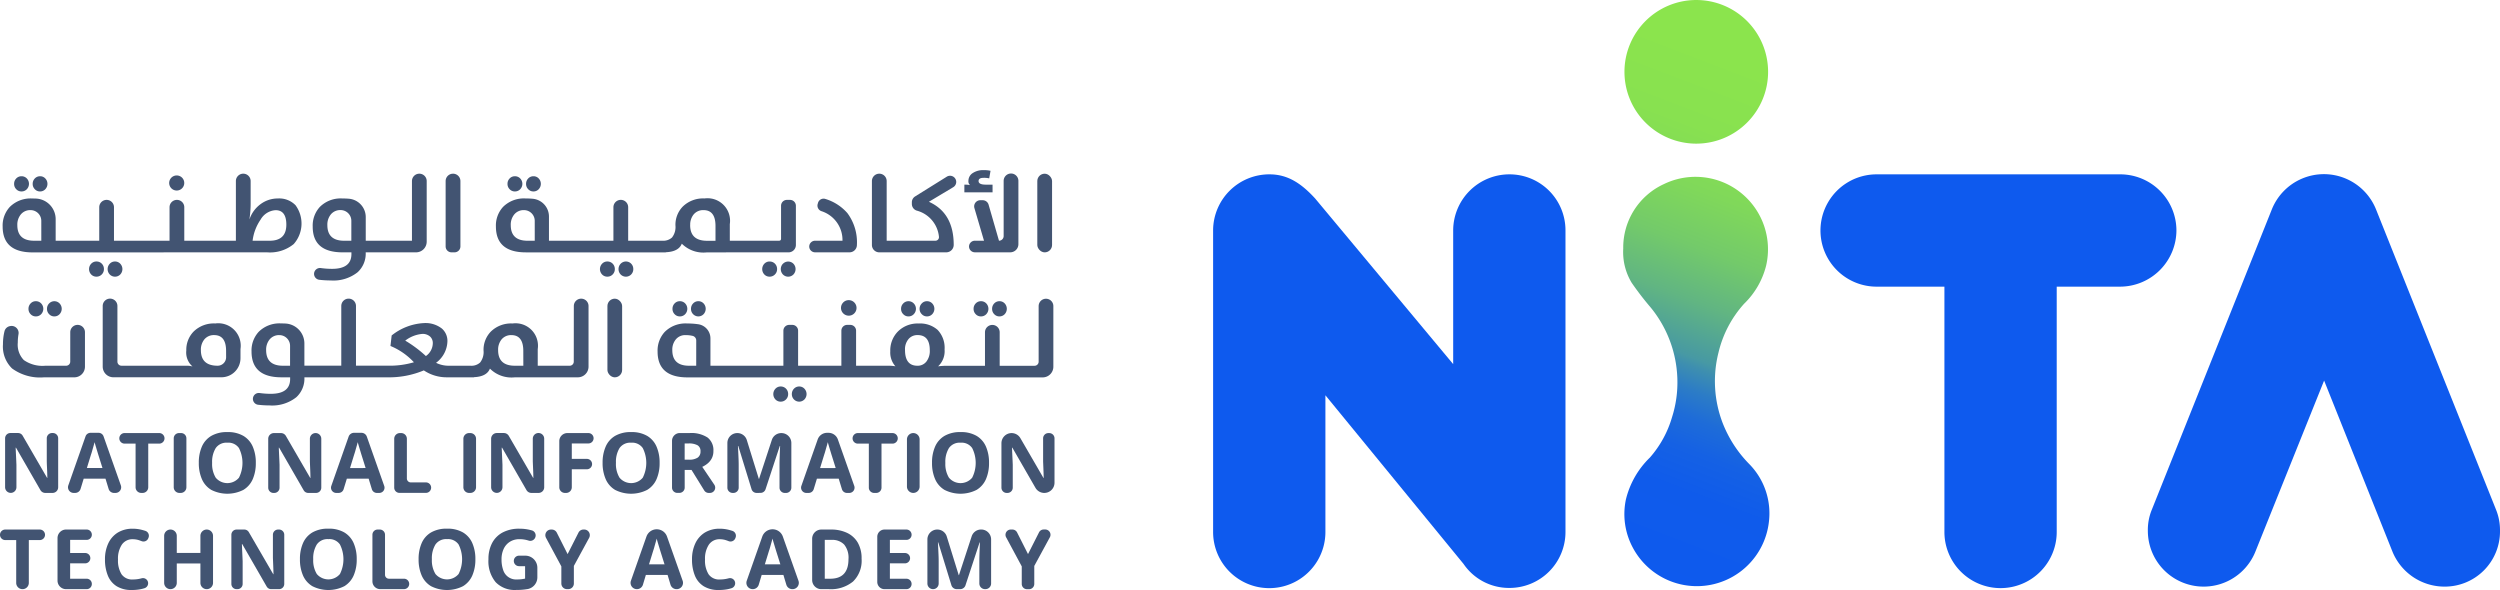
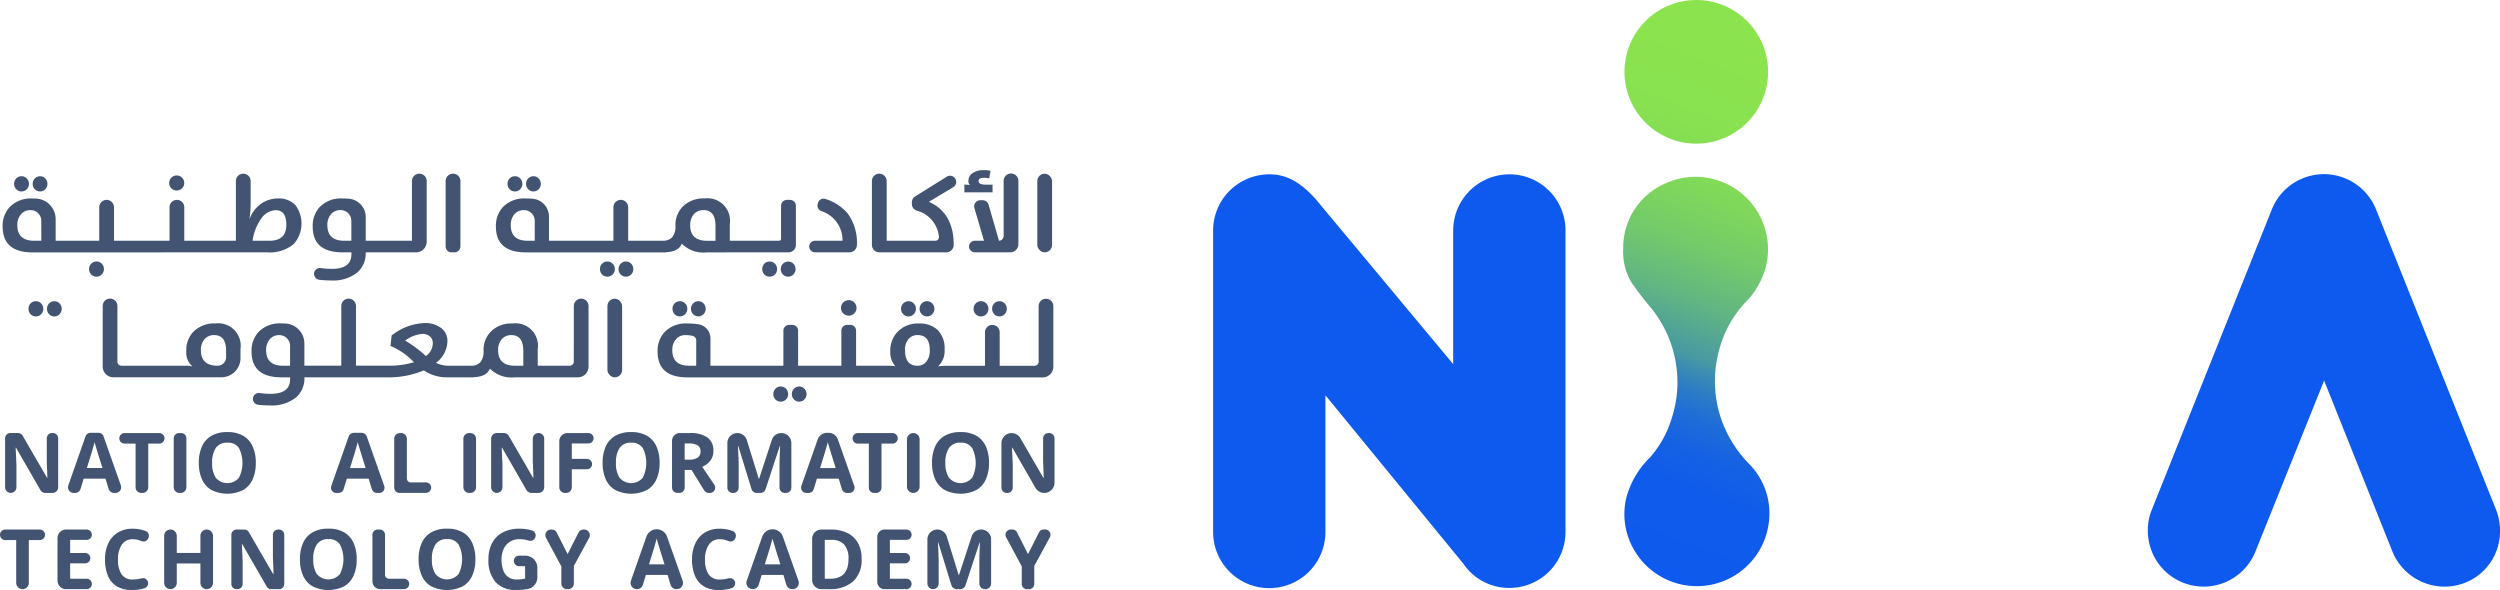
<svg xmlns="http://www.w3.org/2000/svg" width="256" height="60.415" viewBox="0 0 256 60.415">
  <defs>
    <linearGradient id="linear-gradient" x1="0.452" y1="1.04" x2="0.544" y2="0.08" gradientUnits="objectBoundingBox">
      <stop offset="0.027" stop-color="#0e5aee" />
      <stop offset="0.203" stop-color="#0f5beb" />
      <stop offset="0.28" stop-color="#1561e4" />
      <stop offset="0.339" stop-color="#1e6cd8" />
      <stop offset="0.388" stop-color="#2c7cc6" />
      <stop offset="0.43" stop-color="#3e8faf" />
      <stop offset="0.446" stop-color="#4799a4" />
      <stop offset="0.454" stop-color="#499ba0" />
      <stop offset="0.546" stop-color="#61b582" />
      <stop offset="0.643" stop-color="#73ca6a" />
      <stop offset="0.746" stop-color="#80d85a" />
      <stop offset="0.858" stop-color="#88e150" />
      <stop offset="1" stop-color="#8be44d" />
    </linearGradient>
  </defs>
  <g id="Group_9" data-name="Group 9" transform="translate(-171.815 -489.723)">
    <g id="Group_10" data-name="Group 10" transform="translate(296.036 489.723)">
      <g id="Group_9-2" data-name="Group 9" transform="translate(0 17.832)">
        <path id="Path_96" data-name="Path 96" d="M581.327,544.214a5.756,5.756,0,0,0-5.776,5.723v13.712l-14.134-16.961c-1.425-1.555-2.812-2.474-4.674-2.474a5.756,5.756,0,0,0-5.776,5.723v30.9a5.75,5.75,0,0,0,11.5,0v-14l14.141,17.265a5.633,5.633,0,0,0,4.719,2.463,5.729,5.729,0,0,0,5.723-5.723v-30.9A5.729,5.729,0,0,0,581.327,544.214Z" transform="translate(-550.966 -544.193)" fill="#0e5aee" />
-         <path id="Path_97" data-name="Path 97" d="M777.3,549.937a5.756,5.756,0,0,0-5.776-5.723H746.6a5.75,5.75,0,0,0,0,11.5h6.942v25.12a5.75,5.75,0,0,0,11.5,0v-25.12h6.482A5.783,5.783,0,0,0,777.3,549.937Z" transform="translate(-678.655 -544.193)" fill="#0e5aee" />
        <path id="Path_98" data-name="Path 98" d="M878.771,578.5l-12.288-30.746a5.748,5.748,0,0,0-10.672.02L843.532,578.5a5.43,5.43,0,0,0-.411,2.171,5.712,5.712,0,0,0,11.026,2.1l7.023-17.481,6.976,17.459a5.757,5.757,0,0,0,5.32,3.639,5.654,5.654,0,0,0,5.715-5.714A5.593,5.593,0,0,0,878.771,578.5Z" transform="translate(-747.402 -544.151)" fill="#0e5aee" />
      </g>
      <path id="Path_99" data-name="Path 99" d="M694.082,543.051a7.425,7.425,0,0,1-13.908,2.824,7.263,7.263,0,0,1-.747-5.009,8.912,8.912,0,0,1,2.453-4.285,10.84,10.84,0,0,0,2.27-4.137,11.742,11.742,0,0,0,.545-3.97,12.082,12.082,0,0,0-2.753-7.291,30.275,30.275,0,0,1-1.929-2.512,6.084,6.084,0,0,1-.859-3.5,7.147,7.147,0,0,1,4.169-6.6,7.422,7.422,0,0,1,10.464,8.347,8.206,8.206,0,0,1-2.256,3.909,11.347,11.347,0,0,0-2.627,5.012,11.949,11.949,0,0,0,.418,7.168,12.4,12.4,0,0,0,2.724,4.223A7.187,7.187,0,0,1,694.082,543.051Zm-7.448-38.619a7.354,7.354,0,1,0-7.355-7.355A7.355,7.355,0,0,0,686.634,504.432Z" transform="translate(-637.155 -489.723)" fill="url(#linear-gradient)" />
    </g>
    <g id="Group_13" data-name="Group 13" transform="translate(171.815 507.146)">
      <g id="Group_11" data-name="Group 11" transform="translate(0.264 0)">
-         <path id="Path_100" data-name="Path 100" d="M179.631,595.027a.417.417,0,0,1-.417.417h-2.122a3.333,3.333,0,0,1-2.214-.579,2.261,2.261,0,0,1-.618-1.785,4.964,4.964,0,0,1,.071-.852.719.719,0,0,0-.814-.85l-.039.007a.712.712,0,0,0-.579.525,5.507,5.507,0,0,0-.157,1.343,3.12,3.12,0,0,0,.931,2.47,4.847,4.847,0,0,0,3.263.91h3.11a1.092,1.092,0,0,0,1.092-1.092v-3.527a.753.753,0,0,0-.753-.753h0a.753.753,0,0,0-.753.753Z" transform="translate(-172.702 -575.417)" fill="#425472" />
        <path id="Path_101" data-name="Path 101" d="M182.016,585.2a.8.8,0,0,0,0-1.1.737.737,0,0,0-.546-.228.712.712,0,0,0-.535.228.776.776,0,0,0-.218.553.752.752,0,0,0,.218.546.707.707,0,0,0,.535.229A.732.732,0,0,0,182.016,585.2Z" transform="translate(-178.064 -570.451)" fill="#425472" />
        <path id="Path_102" data-name="Path 102" d="M187.793,585.2a.8.8,0,0,0,0-1.1.742.742,0,0,0-1.07,0,.77.77,0,0,0-.219.553.747.747,0,0,0,.219.546.706.706,0,0,0,.535.229A.719.719,0,0,0,187.793,585.2Z" transform="translate(-181.956 -570.451)" fill="#425472" />
        <path id="Path_103" data-name="Path 103" d="M215.445,585.612a2.957,2.957,0,0,0-2.231.842,2.679,2.679,0,0,0-.737,1.929,1.893,1.893,0,0,0,.636,1.634,2.13,2.13,0,0,0-.636-.078H205.84a.417.417,0,0,1-.417-.417v-5.7a.753.753,0,0,0-.753-.753h0a.753.753,0,0,0-.753.753v6.209a1.092,1.092,0,0,0,1.092,1.092h11.062a1.955,1.955,0,0,0,1.955-1.955v-.935A2.3,2.3,0,0,0,215.445,585.612Zm1.109,3.458a.87.87,0,0,1-.87.87h0q-1.713,0-1.713-1.6a1.654,1.654,0,0,1,.358-1.1,1.254,1.254,0,0,1,1-.436q1.223,0,1.222,1.623Z" transform="translate(-193.664 -569.913)" fill="#425472" />
        <path id="Path_104" data-name="Path 104" d="M283.412,589.522a.417.417,0,0,1-.417.417h-3.273v-1.7a2.3,2.3,0,0,0-2.582-2.627,2.956,2.956,0,0,0-2.231.842,2.679,2.679,0,0,0-.736,1.929,1.73,1.73,0,0,1-.352,1.227,1.316,1.316,0,0,1-.985.329h-2.257a2.888,2.888,0,0,1-1.27-.3,2.83,2.83,0,0,0,1.165-2.192,1.673,1.673,0,0,0-.563-1.311,2.715,2.715,0,0,0-1.847-.563,5.748,5.748,0,0,0-3.3,1.266l-.122,1.077a6.821,6.821,0,0,1,2.4,1.667,8.7,8.7,0,0,1-2.66.351h-3.271v-6.113a.753.753,0,0,0-.753-.753h0a.753.753,0,0,0-.753.753v6.113h-3.778v-2.27a2.045,2.045,0,0,0-1.929-2.046q-.225-.012-.458-.012a3,3,0,0,0-2.3.87,2.817,2.817,0,0,0-.725,2q0,2.65,3.061,2.649h.892v.173q0,1.518-1.98,1.517a8.175,8.175,0,0,1-1.136-.08.606.606,0,0,0-.695.551h0a.609.609,0,0,0,.539.65,10.081,10.081,0,0,0,1.158.067,3.97,3.97,0,0,0,2.744-.837,2.581,2.581,0,0,0,.831-2.019v-.023h8.459a9.191,9.191,0,0,0,3.771-.708,4.159,4.159,0,0,0,2.353.708h2.779v-.014c.865-.037,1.419-.323,1.635-.877a3.123,3.123,0,0,0,2.56.892h6.446a1.092,1.092,0,0,0,1.092-1.092v-6.209a.753.753,0,0,0-.753-.753h0a.753.753,0,0,0-.753.753Zm-29.052.417h-.731q-1.717,0-1.718-1.6a1.641,1.641,0,0,1,.362-1.1,1.239,1.239,0,0,1,1-.435h.013a1.1,1.1,0,0,1,1.075,1.1Zm13.909-.992a12.6,12.6,0,0,0-2.115-1.579,3.34,3.34,0,0,1,1.735-.687,1.133,1.133,0,0,1,.82.28.9.9,0,0,1,.268.68A1.633,1.633,0,0,1,268.27,588.947Zm9.979.992h-.869q-1.714,0-1.713-1.6a1.654,1.654,0,0,1,.357-1.1,1.254,1.254,0,0,1,1-.436q1.221,0,1.221,1.623Z" transform="translate(-224.922 -569.911)" fill="#425472" />
        <rect id="Rectangle_4" data-name="Rectangle 4" width="1.506" height="8.054" rx="0.753" transform="translate(61.936 13.162)" fill="#425472" />
        <path id="Path_105" data-name="Path 105" d="M382.218,584.1a.774.774,0,0,0-.217.553.75.75,0,0,0,.217.546.708.708,0,0,0,.535.229.732.732,0,0,0,.547-.229.8.8,0,0,0,0-1.1.737.737,0,0,0-.547-.228A.724.724,0,0,0,382.218,584.1Z" transform="translate(-313.402 -570.451)" fill="#425472" />
        <path id="Path_106" data-name="Path 106" d="M388.006,584.1a.773.773,0,0,0-.217.553.75.75,0,0,0,.217.546.741.741,0,0,0,1.071,0,.806.806,0,0,0,0-1.1.714.714,0,0,0-.536-.228A.725.725,0,0,0,388.006,584.1Z" transform="translate(-317.294 -570.451)" fill="#425472" />
        <path id="Path_107" data-name="Path 107" d="M414.272,610.516a.719.719,0,0,0-.536.229.8.8,0,0,0,0,1.1.72.72,0,0,0,.536.224.734.734,0,0,0,.546-.229.752.752,0,0,0,.218-.547.769.769,0,0,0-.218-.552A.741.741,0,0,0,414.272,610.516Z" transform="translate(-334.594 -588.363)" fill="#425472" />
        <path id="Path_108" data-name="Path 108" d="M420.06,610.516a.72.72,0,0,0-.536.229.77.77,0,0,0-.217.546.762.762,0,0,0,.217.552.747.747,0,0,0,1.071,0,.8.8,0,0,0,0-1.1A.717.717,0,0,0,420.06,610.516Z" transform="translate(-338.486 -588.363)" fill="#425472" />
        <path id="Path_109" data-name="Path 109" d="M416.365,583.826v5.7a.417.417,0,0,1-.417.417h-3.572v-3.43a.753.753,0,0,0-.753-.753h0a.753.753,0,0,0-.753.753v3.43H406.94a7.7,7.7,0,0,0-.87.056,2.123,2.123,0,0,0,.663-1.723,2.649,2.649,0,0,0-.719-2.013,2.717,2.717,0,0,0-1.941-.648,2.85,2.85,0,0,0-2.1.8,2.754,2.754,0,0,0-.8,2.041,2.121,2.121,0,0,0,.524,1.539,4.351,4.351,0,0,0-.7-.056h-3.326V586.35a.594.594,0,0,0-.594-.594h-.318a.594.594,0,0,0-.594.594v3.589h-4.431V586.35a.594.594,0,0,0-.594-.594h-.319a.594.594,0,0,0-.594.594v3.589h-7.47v-2.8a1.464,1.464,0,0,0-1.254-1.449,7.86,7.86,0,0,0-1.133-.078,3,3,0,0,0-2.3.871,2.817,2.817,0,0,0-.725,2q0,2.649,3.062,2.65h36.372a1.092,1.092,0,0,0,1.092-1.092v-6.209a.753.753,0,0,0-.753-.753h0A.753.753,0,0,0,416.365,583.826ZM381.3,589.939h-.731q-1.717,0-1.717-1.6a1.64,1.64,0,0,1,.363-1.1,1.237,1.237,0,0,1,1-.435,3.037,3.037,0,0,1,.718.078.481.481,0,0,1,.369.467Zm23.549-.4a1.118,1.118,0,0,1-.9.4q-1.267,0-1.267-1.612a1.6,1.6,0,0,1,.4-1.165,1.184,1.184,0,0,1,.886-.363q1.25,0,1.25,1.551A1.765,1.765,0,0,1,404.848,589.543Z" transform="translate(-310.272 -569.911)" fill="#425472" />
        <path id="Path_110" data-name="Path 110" d="M434.924,583.761a.795.795,0,1,0,.558-.229A.774.774,0,0,0,434.924,583.761Z" transform="translate(-348.833 -570.22)" fill="#425472" />
        <path id="Path_111" data-name="Path 111" d="M453.668,584.1a.763.763,0,0,0-.223.553.739.739,0,0,0,.223.546.708.708,0,0,0,.535.229.725.725,0,0,0,.541-.229.788.788,0,0,0,0-1.1.749.749,0,0,0-1.076,0Z" transform="translate(-361.439 -570.451)" fill="#425472" />
        <path id="Path_112" data-name="Path 112" d="M459.455,584.1a.763.763,0,0,0-.224.553.74.74,0,0,0,.224.546.707.707,0,0,0,.535.229.72.72,0,0,0,.536-.229.8.8,0,0,0,0-1.1.725.725,0,0,0-.536-.228A.712.712,0,0,0,459.455,584.1Z" transform="translate(-365.329 -570.451)" fill="#425472" />
        <path id="Path_113" data-name="Path 113" d="M476.327,584.1a.775.775,0,0,0-.218.553.752.752,0,0,0,.218.546.708.708,0,0,0,.535.229.73.73,0,0,0,.547-.229.8.8,0,0,0,0-1.1.736.736,0,0,0-.547-.228A.724.724,0,0,0,476.327,584.1Z" transform="translate(-376.678 -570.451)" fill="#425472" />
        <path id="Path_114" data-name="Path 114" d="M482.116,584.1a.775.775,0,0,0-.217.553.751.751,0,0,0,.217.546.71.71,0,0,0,.536.229.722.722,0,0,0,.536-.229.806.806,0,0,0,0-1.1.714.714,0,0,0-.536-.228A.726.726,0,0,0,482.116,584.1Z" transform="translate(-380.571 -570.451)" fill="#425472" />
        <path id="Path_115" data-name="Path 115" d="M182.788,546.366a.71.71,0,0,0,.537-.229.8.8,0,0,0,0-1.1.716.716,0,0,0-.537-.228.729.729,0,0,0-.538.228.773.773,0,0,0-.218.553.75.75,0,0,0,.218.546A.712.712,0,0,0,182.788,546.366Z" transform="translate(-178.949 -544.185)" fill="#425472" />
        <path id="Path_116" data-name="Path 116" d="M176.981,546.366a.733.733,0,0,0,.548-.229.8.8,0,0,0,0-1.1.738.738,0,0,0-.548-.228.727.727,0,0,0-.537.228.773.773,0,0,0-.218.553.75.75,0,0,0,.218.546A.71.71,0,0,0,176.981,546.366Z" transform="translate(-175.045 -544.185)" fill="#425472" />
-         <path id="Path_117" data-name="Path 117" d="M206.216,571.451a.723.723,0,0,0-.537.229.8.8,0,0,0,0,1.1.752.752,0,0,0,1.075,0,.8.8,0,0,0,0-1.1A.722.722,0,0,0,206.216,571.451Z" transform="translate(-194.703 -562.097)" fill="#425472" />
        <path id="Path_118" data-name="Path 118" d="M200.956,571.674a.743.743,0,0,0-.547-.223.723.723,0,0,0-.538.229.8.8,0,0,0,0,1.1.725.725,0,0,0,.538.224.737.737,0,0,0,.547-.229.753.753,0,0,0,.219-.547A.77.77,0,0,0,200.956,571.674Z" transform="translate(-190.797 -562.097)" fill="#425472" />
        <path id="Path_119" data-name="Path 119" d="M225.484,546.041a.772.772,0,1,0-.56-.223A.77.77,0,0,0,225.484,546.041Z" transform="translate(-207.635 -543.954)" fill="#425472" />
        <path id="Path_120" data-name="Path 120" d="M189.108,552.063h10.608a3.84,3.84,0,0,0,2.719-.848,3.166,3.166,0,0,0,.185-3.976,2.323,2.323,0,0,0-1.813-.692,2.932,2.932,0,0,0-1.712.541,3.19,3.19,0,0,0-1.186,1.584H197.9a10.557,10.557,0,0,0,.124-1.69v-2.221a.754.754,0,0,0-.755-.753h0a.754.754,0,0,0-.756.753v6.113h-5.284v-3.43a.754.754,0,0,0-.755-.753h0a.754.754,0,0,0-.755.753v3.43h-5.689v-3.43a.754.754,0,0,0-.755-.753h0a.754.754,0,0,0-.755.753v3.43h-4.462v-2.2a2.113,2.113,0,0,0-2-2.117q-.192-.008-.391-.008a3.015,3.015,0,0,0-2.311.87,2.81,2.81,0,0,0-.727,2q0,2.65,3.072,2.65h13.415Zm9.938-3.358a1.9,1.9,0,0,1,1.533-.96q1.1,0,1.1,1.484,0,1.646-1.717,1.646h-1.738A4.851,4.851,0,0,1,199.046,548.706Zm-22.458,2.169h-.733q-1.723,0-1.723-1.6a1.637,1.637,0,0,1,.364-1.1,1.243,1.243,0,0,1,1-.435h.013a1.1,1.1,0,0,1,1.077,1.1Z" transform="translate(-172.622 -543.646)" fill="#425472" />
        <path id="Path_121" data-name="Path 121" d="M272.6,552.063h.9v.173q0,1.517-1.986,1.517a8.238,8.238,0,0,1-1.139-.08.608.608,0,0,0-.7.551h0a.61.61,0,0,0,.541.65,10.237,10.237,0,0,0,1.161.067,3.991,3.991,0,0,0,2.752-.837,2.573,2.573,0,0,0,.833-2.018v-.023h5.146a1.094,1.094,0,0,0,1.1-1.092v-6.209a.754.754,0,0,0-.755-.753h0a.754.754,0,0,0-.755.753v6.113h-4.732v-2.411a1.888,1.888,0,0,0-1.718-1.891q-.328-.027-.675-.027a3.013,3.013,0,0,0-2.311.87,2.817,2.817,0,0,0-.727,2Q269.527,552.064,272.6,552.063Zm-1.2-3.894a1.247,1.247,0,0,1,1-.434h.013a1.1,1.1,0,0,1,1.078,1.105v2.035h-.732q-1.723,0-1.723-1.6A1.643,1.643,0,0,1,271.4,548.169Z" transform="translate(-237.778 -543.646)" fill="#425472" />
        <path id="Path_122" data-name="Path 122" d="M311.854,544.011h0a.754.754,0,0,0-.755.753v6.7a.606.606,0,0,0,.607.6h.3a.606.606,0,0,0,.607-.6v-6.7A.754.754,0,0,0,311.854,544.011Z" transform="translate(-265.73 -543.647)" fill="#425472" />
        <path id="Path_123" data-name="Path 123" d="M331.188,546.366a.733.733,0,0,0,.548-.229.8.8,0,0,0,0-1.1.739.739,0,0,0-.548-.228.728.728,0,0,0-.537.228.771.771,0,0,0-.218.553.749.749,0,0,0,.218.546A.711.711,0,0,0,331.188,546.366Z" transform="translate(-278.729 -544.185)" fill="#425472" />
        <path id="Path_124" data-name="Path 124" d="M351.744,557.272h5.041a.754.754,0,0,0,.756-.753v-4.025a.6.6,0,0,0-.6-.594h-.319a.6.6,0,0,0-.6.594v3.4a.185.185,0,0,1-.185.185h-5.062v-1.7a2.306,2.306,0,0,0-2.59-2.627,2.97,2.97,0,0,0-2.238.843,2.673,2.673,0,0,0-.739,1.929,1.728,1.728,0,0,1-.352,1.227,1.324,1.324,0,0,1-.989.329h-3.5v-3.43a.754.754,0,0,0-.756-.753h0a.754.754,0,0,0-.755.753v3.43h-6.6v-2.468a1.831,1.831,0,0,0-1.659-1.828q-.356-.031-.736-.031a3.015,3.015,0,0,0-2.311.871,2.813,2.813,0,0,0-.727,2q0,2.65,3.072,2.65h14.324v-.014c.867-.037,1.424-.323,1.639-.877a3.138,3.138,0,0,0,2.569.892ZM330.8,556.083h-.733q-1.723,0-1.723-1.6a1.637,1.637,0,0,1,.364-1.1,1.241,1.241,0,0,1,1-.435h.013a1.1,1.1,0,0,1,1.078,1.1Zm15.919-1.6a1.651,1.651,0,0,1,.358-1.1,1.259,1.259,0,0,1,1.007-.435q1.225,0,1.225,1.623v1.517h-.871Q346.713,556.083,346.714,554.482Z" transform="translate(-276.306 -548.854)" fill="#425472" />
        <path id="Path_125" data-name="Path 125" d="M336.995,546.366a.709.709,0,0,0,.537-.229.8.8,0,0,0,0-1.1.715.715,0,0,0-.537-.228.727.727,0,0,0-.538.228.77.77,0,0,0-.218.553.748.748,0,0,0,.218.546A.71.71,0,0,0,336.995,546.366Z" transform="translate(-282.633 -544.185)" fill="#425472" />
        <path id="Path_126" data-name="Path 126" d="M366.652,572.226a.771.771,0,0,0-.218-.552.752.752,0,0,0-1.075.006.8.8,0,0,0,0,1.1.752.752,0,0,0,1.075,0A.766.766,0,0,0,366.652,572.226Z" transform="translate(-302.067 -562.097)" fill="#425472" />
        <path id="Path_127" data-name="Path 127" d="M360.089,571.451a.723.723,0,0,0-.538.229.8.8,0,0,0,0,1.1.725.725,0,0,0,.538.224.736.736,0,0,0,.547-.229.753.753,0,0,0,.219-.547.771.771,0,0,0-.219-.552A.742.742,0,0,0,360.089,571.451Z" transform="translate(-298.161 -562.097)" fill="#425472" />
        <path id="Path_128" data-name="Path 128" d="M416.073,571.68a.8.8,0,0,0,0,1.1.752.752,0,0,0,1.075,0,.8.8,0,0,0,0-1.1.752.752,0,0,0-1.075.006Z" transform="translate(-336.165 -562.097)" fill="#425472" />
        <path id="Path_129" data-name="Path 129" d="M410.267,571.68a.8.8,0,0,0,0,1.1.722.722,0,0,0,.537.224.738.738,0,0,0,.548-.229.751.751,0,0,0,.219-.547.769.769,0,0,0-.219-.552.744.744,0,0,0-.548-.223A.72.72,0,0,0,410.267,571.68Z" transform="translate(-332.261 -562.097)" fill="#425472" />
        <path id="Path_130" data-name="Path 130" d="M429.629,556.556a5.011,5.011,0,0,0-.974-3.263,4.87,4.87,0,0,0-2.252-1.45.593.593,0,0,0-.757.4l-.035.122a.6.6,0,0,0,.38.726,3.1,3.1,0,0,1,2.161,3.029h-2.805a.6.6,0,0,0-.6.594h0a.6.6,0,0,0,.6.594h3.527a.755.755,0,0,0,.755-.753Z" transform="translate(-342.146 -548.893)" fill="#425472" />
        <path id="Path_131" data-name="Path 131" d="M445.655,552.063h6.289a.765.765,0,0,0,.767-.764h0q0-3.274-2.54-4.412l2.491-1.494a.63.63,0,0,0,.307-.54h0a.633.633,0,0,0-.969-.535l-3.241,2.021a.707.707,0,0,0-.334.6v.176a.717.717,0,0,0,.5.676,3.076,3.076,0,0,1,2.274,2.675.365.365,0,0,1-.364.409h-4.989v-6.112a.754.754,0,0,0-.756-.753h0a.754.754,0,0,0-.755.753v6.548a.754.754,0,0,0,.756.753h.562Z" transform="translate(-355.315 -543.647)" fill="#425472" />
        <path id="Path_132" data-name="Path 132" d="M476.111,544.385h-.7q-.731,0-.731-.368c0-.219.17-.329.514-.329a2.247,2.247,0,0,1,.575.056l.135-.775a2.638,2.638,0,0,0-.678-.068,1.913,1.913,0,0,0-1.2.336.953.953,0,0,0-.386.78.483.483,0,0,0,.167.413,2.957,2.957,0,0,0-.582-.045v.787h2.887Z" transform="translate(-374.738 -542.901)" fill="#425472" />
        <path id="Path_133" data-name="Path 133" d="M475.243,547.5l.982,3.339h-.934a.6.6,0,0,0-.6.594h0a.6.6,0,0,0,.6.594h3.62a.835.835,0,0,0,.836-.834v-6.483a.754.754,0,0,0-.755-.753h0a.754.754,0,0,0-.755.753v5.652a.478.478,0,0,1-.478.477h0l-1.065-3.691a.633.633,0,0,0-.608-.456h-.235A.631.631,0,0,0,475.243,547.5Z" transform="translate(-375.727 -543.613)" fill="#425472" />
        <rect id="Rectangle_5" data-name="Rectangle 5" width="1.511" height="8.054" rx="0.755" transform="translate(105.956 0.364)" fill="#425472" />
      </g>
      <g id="Group_12" data-name="Group 12" transform="translate(0 26.829)">
        <path id="Path_134" data-name="Path 134" d="M178.249,631.207h-.734a.579.579,0,0,1-.5-.29l-2.5-4.346h-.034q.017.438.039.876t.039.876v2.3a.58.58,0,0,1-.58.58h0a.58.58,0,0,1-.58-.58v-5.009a.541.541,0,0,1,.541-.541h.787a.541.541,0,0,1,.468.27l2.505,4.323h.026q-.015-.7-.051-1.385l-.009-.306v-2.361a.541.541,0,0,1,.541-.541h.086a.541.541,0,0,1,.541.541v5.009A.58.58,0,0,1,178.249,631.207Z" transform="translate(-172.877 -624.983)" fill="#425472" />
        <path id="Path_135" data-name="Path 135" d="M197.226,630.743l-.321-1.049h-2.232l-.321,1.049a.58.58,0,0,1-.554.41h-.153a.579.579,0,0,1-.546-.772l1.765-5.022a.541.541,0,0,1,.51-.361h.822a.541.541,0,0,1,.51.361l1.772,5.022a.58.58,0,0,1-.546.773h-.152A.579.579,0,0,1,197.226,630.743Zm-.63-2.139-.447-1.425q-.043-.146-.111-.369t-.137-.455c-.046-.155-.083-.289-.112-.4q-.043.172-.116.425t-.137.481q-.064.228-.1.322L195,628.6Z" transform="translate(-186.103 -624.93)" fill="#425472" />
        <path id="Path_136" data-name="Path 136" d="M211.491,631.207h-.138a.58.58,0,0,1-.579-.58v-4.469h-1.125a.541.541,0,0,1-.541-.541h0a.541.541,0,0,1,.541-.541h3.546a.541.541,0,0,1,.541.541h0a.541.541,0,0,1-.541.541H212.07v4.469A.579.579,0,0,1,211.491,631.207Z" transform="translate(-196.89 -624.983)" fill="#425472" />
        <path id="Path_137" data-name="Path 137" d="M226.114,630.627v-5.009a.541.541,0,0,1,.541-.541h.215a.541.541,0,0,1,.541.541v5.009a.58.58,0,0,1-.58.58h-.137A.58.58,0,0,1,226.114,630.627Z" transform="translate(-208.324 -624.983)" fill="#425472" />
        <path id="Path_138" data-name="Path 138" d="M239.786,627.939a4.08,4.08,0,0,1-.313,1.661,2.4,2.4,0,0,1-.957,1.1,3.632,3.632,0,0,1-3.292,0,2.392,2.392,0,0,1-.962-1.108,4.111,4.111,0,0,1-.313-1.665,4.057,4.057,0,0,1,.313-1.653,2.37,2.37,0,0,1,.962-1.1,3.16,3.16,0,0,1,1.653-.391,3.119,3.119,0,0,1,1.64.391,2.378,2.378,0,0,1,.957,1.1A4.08,4.08,0,0,1,239.786,627.939Zm-4.473,0a2.7,2.7,0,0,0,.369,1.515,1.553,1.553,0,0,0,2.378,0,3.372,3.372,0,0,0,0-3.035,1.31,1.31,0,0,0-1.185-.549,1.332,1.332,0,0,0-1.193.549A2.7,2.7,0,0,0,235.313,627.939Z" transform="translate(-213.591 -624.789)" fill="#425472" />
-         <path id="Path_139" data-name="Path 139" d="M260.542,631.207h-.8a.537.537,0,0,1-.465-.269l-2.515-4.367h-.034q.017.438.038.876t.039.876v2.348a.537.537,0,0,1-.537.537h-.086a.537.537,0,0,1-.537-.537v-5.009a.584.584,0,0,1,.584-.584h.719a.584.584,0,0,1,.505.291l2.492,4.3h.026q-.008-.429-.026-.85t-.034-.841v-2.318a.584.584,0,0,1,.584-.584h0a.584.584,0,0,1,.584.584v5.009A.537.537,0,0,1,260.542,631.207Z" transform="translate(-228.179 -624.983)" fill="#425472" />
        <path id="Path_140" data-name="Path 140" d="M279.448,630.774l-.33-1.08h-2.232l-.331,1.08a.536.536,0,0,1-.513.38H275.8a.537.537,0,0,1-.506-.715l1.775-5.051a.584.584,0,0,1,.551-.39h.761a.584.584,0,0,1,.551.39l1.782,5.051a.537.537,0,0,1-.506.715h-.244A.537.537,0,0,1,279.448,630.774Zm-.639-2.17-.447-1.425q-.043-.146-.111-.369t-.137-.455c-.046-.155-.083-.289-.112-.4q-.043.172-.116.425t-.137.481q-.065.228-.1.322l-.438,1.425Z" transform="translate(-241.369 -624.93)" fill="#425472" />
        <path id="Path_141" data-name="Path 141" d="M295.026,630.67v-5.009a.584.584,0,0,1,.584-.584h.128a.584.584,0,0,1,.584.584v4.068a.4.4,0,0,0,.4.4h1.549a.536.536,0,0,1,.536.536h0a.536.536,0,0,1-.536.537h-2.713A.536.536,0,0,1,295.026,630.67Z" transform="translate(-254.658 -624.983)" fill="#425472" />
        <path id="Path_142" data-name="Path 142" d="M316.643,630.627v-4.966a.584.584,0,0,1,.584-.584h.129a.584.584,0,0,1,.584.584v4.966a.58.58,0,0,1-.58.58h-.137A.58.58,0,0,1,316.643,630.627Z" transform="translate(-269.193 -624.983)" fill="#425472" />
        <path id="Path_143" data-name="Path 143" d="M330.171,631.207h-.734a.58.58,0,0,1-.5-.29l-2.5-4.346H326.4q.017.438.038.876t.039.876v2.3a.58.58,0,0,1-.58.58h0a.58.58,0,0,1-.58-.58v-4.966a.584.584,0,0,1,.584-.584h.719a.584.584,0,0,1,.505.291l2.492,4.3h.026q-.008-.429-.026-.85t-.034-.841v-2.318a.584.584,0,0,1,.584-.584h0a.584.584,0,0,1,.584.584v4.966A.58.58,0,0,1,330.171,631.207Z" transform="translate(-275.025 -624.983)" fill="#425472" />
        <path id="Path_144" data-name="Path 144" d="M347.318,631.207h-.12a.579.579,0,0,1-.579-.58v-4.72a.83.83,0,0,1,.83-.83H349.6a.532.532,0,0,1,.532.532h0a.533.533,0,0,1-.532.532h-1.7v1.58h1.545a.532.532,0,0,1,.532.532h0a.532.532,0,0,1-.532.532H347.9v1.842A.58.58,0,0,1,347.318,631.207Z" transform="translate(-289.348 -624.983)" fill="#425472" />
        <path id="Path_145" data-name="Path 145" d="M366,627.939a4.081,4.081,0,0,1-.313,1.661,2.4,2.4,0,0,1-.957,1.1,3.631,3.631,0,0,1-3.292,0,2.39,2.39,0,0,1-.962-1.108,4.106,4.106,0,0,1-.314-1.665,4.052,4.052,0,0,1,.314-1.653,2.368,2.368,0,0,1,.962-1.1,3.159,3.159,0,0,1,1.653-.391,3.118,3.118,0,0,1,1.639.391,2.378,2.378,0,0,1,.957,1.1A4.08,4.08,0,0,1,366,627.939Zm-4.472,0a2.7,2.7,0,0,0,.369,1.515,1.554,1.554,0,0,0,2.378,0,3.375,3.375,0,0,0,0-3.035,1.311,1.311,0,0,0-1.185-.549,1.333,1.333,0,0,0-1.194.549A2.7,2.7,0,0,0,361.53,627.939Z" transform="translate(-298.456 -624.789)" fill="#425472" />
        <path id="Path_146" data-name="Path 146" d="M383.647,625.077a3.051,3.051,0,0,1,1.85.455,1.629,1.629,0,0,1,.6,1.382,1.606,1.606,0,0,1-.159.734,1.662,1.662,0,0,1-.421.532,2.49,2.49,0,0,1-.562.357l1.233,1.826a.541.541,0,0,1-.448.844h-.124a.541.541,0,0,1-.46-.256l-1.3-2.1h-.7v1.811a.541.541,0,0,1-.541.541H382.4a.541.541,0,0,1-.541-.541v-4.788a.8.8,0,0,1,.8-.8Zm-.094,1.064h-.4V627.8h.421a1.536,1.536,0,0,0,.923-.215.752.752,0,0,0,.279-.635.676.676,0,0,0-.3-.622A1.816,1.816,0,0,0,383.552,626.141Z" transform="translate(-313.044 -624.983)" fill="#425472" />
        <path id="Path_147" data-name="Path 147" d="M402.147,631.207a.541.541,0,0,1-.517-.382L400.27,626.4h-.034q.008.172.026.515t.034.734q.017.391.017.708v2.309a.541.541,0,0,1-.541.541h-.077a.541.541,0,0,1-.541-.541v-4.571a1.018,1.018,0,0,1,1.018-1.018h0a1.018,1.018,0,0,1,.973.717l1.229,3.97h.026l1.307-3.986a1.018,1.018,0,0,1,.967-.7h.013a1.018,1.018,0,0,1,1.018,1.018v4.571a.541.541,0,0,1-.541.541h-.129a.541.541,0,0,1-.541-.541V628.3q0-.292.013-.67t.026-.717c.009-.226.016-.4.022-.51h-.034l-1.457,4.427a.541.541,0,0,1-.514.372Z" transform="translate(-324.671 -624.983)" fill="#425472" />
        <path id="Path_148" data-name="Path 148" d="M426.368,630.771l-.329-1.077h-2.232l-.329,1.077a.541.541,0,0,1-.517.383h-.236a.541.541,0,0,1-.51-.72l1.671-4.755a1.019,1.019,0,0,1,.961-.68h.146a1.018,1.018,0,0,1,.96.679l1.678,4.756a.541.541,0,0,1-.51.721h-.235A.541.541,0,0,1,426.368,630.771Zm-.638-2.167-.447-1.425q-.043-.146-.112-.369t-.137-.455c-.046-.155-.083-.289-.112-.4-.029.115-.067.256-.116.425s-.094.329-.137.481-.076.259-.1.322l-.438,1.425Z" transform="translate(-340.155 -624.93)" fill="#425472" />
        <path id="Path_149" data-name="Path 149" d="M440.7,631.207h-.215a.541.541,0,0,1-.541-.541v-4.507h-1.124a.541.541,0,0,1-.541-.541h0a.541.541,0,0,1,.541-.541h3.545a.541.541,0,0,1,.541.541h0a.541.541,0,0,1-.541.541h-1.124v4.507A.541.541,0,0,1,440.7,631.207Z" transform="translate(-350.975 -624.983)" fill="#425472" />
        <path id="Path_150" data-name="Path 150" d="M455.28,630.558v-4.833a.648.648,0,0,1,.648-.648h0a.648.648,0,0,1,.648.648v4.833a.648.648,0,0,1-.648.648h0A.648.648,0,0,1,455.28,630.558Z" transform="translate(-362.408 -624.983)" fill="#425472" />
        <path id="Path_151" data-name="Path 151" d="M468.952,627.939a4.081,4.081,0,0,1-.313,1.661,2.4,2.4,0,0,1-.957,1.1,3.632,3.632,0,0,1-3.292,0,2.392,2.392,0,0,1-.962-1.108,4.105,4.105,0,0,1-.313-1.665,4.052,4.052,0,0,1,.313-1.653,2.37,2.37,0,0,1,.962-1.1,3.16,3.16,0,0,1,1.653-.391,3.119,3.119,0,0,1,1.64.391,2.377,2.377,0,0,1,.957,1.1A4.08,4.08,0,0,1,468.952,627.939Zm-4.472,0a2.7,2.7,0,0,0,.369,1.515,1.554,1.554,0,0,0,2.378,0,3.375,3.375,0,0,0,0-3.035,1.311,1.311,0,0,0-1.185-.549,1.333,1.333,0,0,0-1.194.549A2.7,2.7,0,0,0,464.48,627.939Z" transform="translate(-367.676 -624.789)" fill="#425472" />
        <path id="Path_152" data-name="Path 152" d="M489.2,631.207h0a1.045,1.045,0,0,1-.905-.523l-2.368-4.113h-.034q.017.438.038.876c.015.292.027.584.039.876v2.344a.541.541,0,0,1-.541.541h-.077a.541.541,0,0,1-.541-.541v-4.548a1.04,1.04,0,0,1,1.04-1.04h0a1.04,1.04,0,0,1,.9.519l2.361,4.074h.026q-.009-.429-.026-.85l-.034-.841v-2.361a.541.541,0,0,1,.541-.541h.086a.541.541,0,0,1,.541.541v4.544A1.045,1.045,0,0,1,489.2,631.207Z" transform="translate(-382.264 -624.983)" fill="#425472" />
        <path id="Path_153" data-name="Path 153" d="M174.12,661.334h0a.645.645,0,0,1-.646-.645v-4.382h-1.12a.539.539,0,0,1-.539-.539h0a.539.539,0,0,1,.539-.539h3.532a.539.539,0,0,1,.539.539h0a.539.539,0,0,1-.539.539h-1.12v4.382A.645.645,0,0,1,174.12,661.334Z" transform="translate(-171.815 -645.256)" fill="#425472" />
        <path id="Path_154" data-name="Path 154" d="M192.781,661.334h-2.108a.877.877,0,0,1-.877-.877v-4.352a.877.877,0,0,1,.877-.877h2.108a.53.53,0,0,1,.53.53h0a.53.53,0,0,1-.53.53h-1.693v1.343h1.539a.53.53,0,0,1,.53.53h0a.53.53,0,0,1-.53.53h-1.539v1.574h1.693a.53.53,0,0,1,.53.53v.009A.53.53,0,0,1,192.781,661.334Z" transform="translate(-183.906 -645.256)" fill="#425472" />
        <path id="Path_155" data-name="Path 155" d="M207.486,656.045a1.308,1.308,0,0,0-1.137.556,2.593,2.593,0,0,0-.393,1.522,2.666,2.666,0,0,0,.363,1.509,1.31,1.31,0,0,0,1.167.534,3.327,3.327,0,0,0,.748-.085l.154-.038a.526.526,0,0,1,.654.511h0a.531.531,0,0,1-.375.507,4.108,4.108,0,0,1-.42.106,4.622,4.622,0,0,1-.881.077,2.844,2.844,0,0,1-1.552-.389,2.3,2.3,0,0,1-.9-1.095,4.3,4.3,0,0,1-.291-1.646,3.8,3.8,0,0,1,.333-1.633,2.58,2.58,0,0,1,.971-1.112,2.868,2.868,0,0,1,1.561-.4,3.709,3.709,0,0,1,.91.116q.188.047.37.108a.526.526,0,0,1,.312.693l-.024.06a.524.524,0,0,1-.671.3c-.072-.028-.144-.054-.217-.08A2.078,2.078,0,0,0,207.486,656.045Z" transform="translate(-193.873 -645.08)" fill="#425472" />
        <path id="Path_156" data-name="Path 156" d="M227.482,661.334h0a.646.646,0,0,1-.646-.645V658.7h-2.42v1.988a.646.646,0,0,1-.646.645h0a.646.646,0,0,1-.646-.645v-4.814a.646.646,0,0,1,.646-.645h0a.646.646,0,0,1,.646.645v1.749h2.42v-1.749a.646.646,0,0,1,.646-.645h0a.646.646,0,0,1,.646.645v4.814A.646.646,0,0,1,227.482,661.334Z" transform="translate(-206.314 -645.256)" fill="#425472" />
        <path id="Path_157" data-name="Path 157" d="M249.013,661.334h-.8a.534.534,0,0,1-.463-.268l-2.505-4.35h-.034q.017.436.038.872t.039.872V660.8a.534.534,0,0,1-.534.534h-.086a.534.534,0,0,1-.534-.534v-5.036a.535.535,0,0,1,.534-.534h.791a.534.534,0,0,1,.462.266l2.5,4.308h.026q-.009-.428-.026-.847l-.034-.838v-2.356a.534.534,0,0,1,.534-.534h.094a.534.534,0,0,1,.534.534V660.8A.534.534,0,0,1,249.013,661.334Z" transform="translate(-220.441 -645.256)" fill="#425472" />
        <path id="Path_158" data-name="Path 158" d="M271.376,658.08a4.063,4.063,0,0,1-.312,1.655,2.392,2.392,0,0,1-.953,1.1,3.616,3.616,0,0,1-3.279,0,2.38,2.38,0,0,1-.958-1.1,4.087,4.087,0,0,1-.312-1.659,4.035,4.035,0,0,1,.312-1.646,2.36,2.36,0,0,1,.958-1.094,3.148,3.148,0,0,1,1.646-.389,3.1,3.1,0,0,1,1.633.389,2.367,2.367,0,0,1,.953,1.094A4.064,4.064,0,0,1,271.376,658.08Zm-4.455,0a2.692,2.692,0,0,0,.368,1.509,1.548,1.548,0,0,0,2.369,0,3.36,3.36,0,0,0,0-3.023,1.306,1.306,0,0,0-1.18-.547,1.328,1.328,0,0,0-1.189.547A2.69,2.69,0,0,0,266.922,658.08Z" transform="translate(-234.848 -645.063)" fill="#425472" />
        <path id="Path_159" data-name="Path 159" d="M288.216,660.534v-4.771a.534.534,0,0,1,.534-.534h.222a.534.534,0,0,1,.534.534v4.1a.4.4,0,0,0,.4.4h1.542a.534.534,0,0,1,.534.534h0a.534.534,0,0,1-.534.534h-2.436A.8.8,0,0,1,288.216,660.534Z" transform="translate(-250.08 -645.256)" fill="#425472" />
        <path id="Path_160" data-name="Path 160" d="M308.463,658.08a4.063,4.063,0,0,1-.312,1.655,2.391,2.391,0,0,1-.953,1.1,3.616,3.616,0,0,1-3.279,0,2.383,2.383,0,0,1-.958-1.1,4.092,4.092,0,0,1-.312-1.659,4.041,4.041,0,0,1,.312-1.646,2.362,2.362,0,0,1,.958-1.094,3.146,3.146,0,0,1,1.646-.389,3.106,3.106,0,0,1,1.633.389,2.367,2.367,0,0,1,.953,1.094A4.064,4.064,0,0,1,308.463,658.08Zm-4.455,0a2.692,2.692,0,0,0,.368,1.509,1.547,1.547,0,0,0,2.368,0,3.36,3.36,0,0,0,0-3.023,1.306,1.306,0,0,0-1.18-.547,1.328,1.328,0,0,0-1.189.547A2.69,2.69,0,0,0,304.009,658.08Z" transform="translate(-259.784 -645.063)" fill="#425472" />
        <path id="Path_161" data-name="Path 161" d="M327.595,657.729h.648a1.236,1.236,0,0,1,1.236,1.235v.972a1.223,1.223,0,0,1-.986,1.21l-.01,0a6.625,6.625,0,0,1-1.176.094,2.708,2.708,0,0,1-2.1-.8,3.357,3.357,0,0,1-.735-2.343,3.494,3.494,0,0,1,.372-1.659,2.6,2.6,0,0,1,1.082-1.086,3.6,3.6,0,0,1,1.736-.385,4.475,4.475,0,0,1,.958.1c.1.022.2.047.3.074a.535.535,0,0,1,.344.721l-.009.022a.542.542,0,0,1-.67.3q-.085-.027-.175-.05a2.966,2.966,0,0,0-.752-.094,1.824,1.824,0,0,0-.979.257,1.7,1.7,0,0,0-.642.723,2.487,2.487,0,0,0-.226,1.1,3.19,3.19,0,0,0,.163,1.06,1.386,1.386,0,0,0,1.428.984,3.675,3.675,0,0,0,.466-.026q.192-.026.355-.06v-1.274h-.618a.536.536,0,0,1-.536-.536v0A.536.536,0,0,1,327.595,657.729Z" transform="translate(-274.454 -645.08)" fill="#425472" />
        <path id="Path_162" data-name="Path 162" d="M344.541,657.743l1.114-2.2a.577.577,0,0,1,.515-.316h.068a.577.577,0,0,1,.507.853l-1.563,2.875v1.8a.577.577,0,0,1-.577.577h-.128a.577.577,0,0,1-.577-.577V659l-1.57-2.92a.577.577,0,0,1,.508-.85h.081a.577.577,0,0,1,.515.318Z" transform="translate(-286.418 -645.256)" fill="#425472" />
        <path id="Path_163" data-name="Path 163" d="M372.965,660.823l-.3-1h-2.223l-.3,1a.647.647,0,0,1-.619.458h0a.647.647,0,0,1-.611-.862l1.589-4.522a1.117,1.117,0,0,1,1.054-.747h0a1.117,1.117,0,0,1,1.053.745l1.6,4.523a.647.647,0,0,1-.61.863h0A.647.647,0,0,1,372.965,660.823Zm-.612-2.081-.445-1.419q-.043-.145-.111-.368t-.137-.453c-.046-.154-.083-.288-.111-.4q-.043.172-.115.423T371.3,657q-.064.227-.1.321l-.436,1.419Z" transform="translate(-304.305 -645.203)" fill="#425472" />
        <path id="Path_164" data-name="Path 164" d="M390.961,656.045a1.308,1.308,0,0,0-1.137.556,2.593,2.593,0,0,0-.393,1.522,2.666,2.666,0,0,0,.364,1.509,1.31,1.31,0,0,0,1.167.534,3.33,3.33,0,0,0,.748-.085l.154-.038a.526.526,0,0,1,.654.511h0a.531.531,0,0,1-.375.507,4.145,4.145,0,0,1-.42.106,4.63,4.63,0,0,1-.881.077,2.843,2.843,0,0,1-1.552-.389,2.3,2.3,0,0,1-.9-1.095,4.3,4.3,0,0,1-.291-1.646,3.8,3.8,0,0,1,.334-1.633,2.581,2.581,0,0,1,.97-1.112,2.871,2.871,0,0,1,1.56-.4,3.712,3.712,0,0,1,.911.116q.188.047.37.108a.526.526,0,0,1,.312.693l-.024.06a.524.524,0,0,1-.672.3q-.108-.042-.217-.08A2.077,2.077,0,0,0,390.961,656.045Z" transform="translate(-317.237 -645.08)" fill="#425472" />
        <path id="Path_165" data-name="Path 165" d="M409.164,660.823l-.3-1h-2.223l-.3,1a.647.647,0,0,1-.619.458h0a.647.647,0,0,1-.611-.862l1.589-4.522a1.117,1.117,0,0,1,1.054-.747h0a1.117,1.117,0,0,1,1.053.745l1.6,4.523a.647.647,0,0,1-.61.863h0A.647.647,0,0,1,409.164,660.823Zm-.612-2.081-.445-1.419q-.043-.145-.111-.368t-.137-.453c-.046-.154-.083-.288-.111-.4q-.043.172-.115.423T407.5,657q-.064.227-.1.321l-.436,1.419Z" transform="translate(-328.644 -645.203)" fill="#425472" />
        <path id="Path_166" data-name="Path 166" d="M430.715,658.222a2.963,2.963,0,0,1-.876,2.33,3.566,3.566,0,0,1-2.459.782h-.787a.94.94,0,0,1-.94-.94v-4.224a.94.94,0,0,1,.94-.94h.975a3.771,3.771,0,0,1,1.663.342,2.507,2.507,0,0,1,1.094,1A3.206,3.206,0,0,1,430.715,658.222Zm-1.342.034a2.125,2.125,0,0,0-.445-1.492,1.683,1.683,0,0,0-1.291-.475h-.693v3.977h.556Q429.373,660.265,429.373,658.256Z" transform="translate(-342.488 -645.256)" fill="#425472" />
        <path id="Path_167" data-name="Path 167" d="M448.994,661.334h-2.244a.741.741,0,0,1-.741-.741V655.97a.741.741,0,0,1,.741-.741h2.244a.53.53,0,0,1,.53.53h0a.53.53,0,0,1-.53.53H447.3v1.343h1.539a.53.53,0,0,1,.53.53h0a.53.53,0,0,1-.53.53H447.3v1.574h1.693a.53.53,0,0,1,.53.53v.009A.53.53,0,0,1,448.994,661.334Z" transform="translate(-356.176 -645.256)" fill="#425472" />
        <path id="Path_168" data-name="Path 168" d="M464.679,661.334a.578.578,0,0,1-.552-.408l-1.345-4.381h-.034q.008.171.026.513t.034.731q.017.389.017.705v2.262a.577.577,0,0,1-.577.577h0a.577.577,0,0,1-.577-.577v-4.514a1.014,1.014,0,0,1,1.014-1.014h0a1.014,1.014,0,0,1,.969.714l1.224,3.955h.026l1.3-3.971a1.014,1.014,0,0,1,.964-.7h.013a1.014,1.014,0,0,1,1.014,1.014v4.514a.577.577,0,0,1-.577.577h-.051a.577.577,0,0,1-.577-.577v-2.313q0-.291.013-.667t.026-.714c.009-.225.016-.395.021-.509h-.034l-1.443,4.383a.577.577,0,0,1-.548.4Z" transform="translate(-366.705 -645.256)" fill="#425472" />
        <path id="Path_169" data-name="Path 169" d="M488.386,657.743l1.124-2.219a.538.538,0,0,1,.481-.3h.157a.539.539,0,0,1,.473.8l-1.594,2.932V660.8a.539.539,0,0,1-.539.539h-.205a.539.539,0,0,1-.539-.539V659l-1.6-2.977a.539.539,0,0,1,.474-.794h.169a.539.539,0,0,1,.481.3Z" transform="translate(-383.117 -645.256)" fill="#425472" />
      </g>
    </g>
  </g>
</svg>